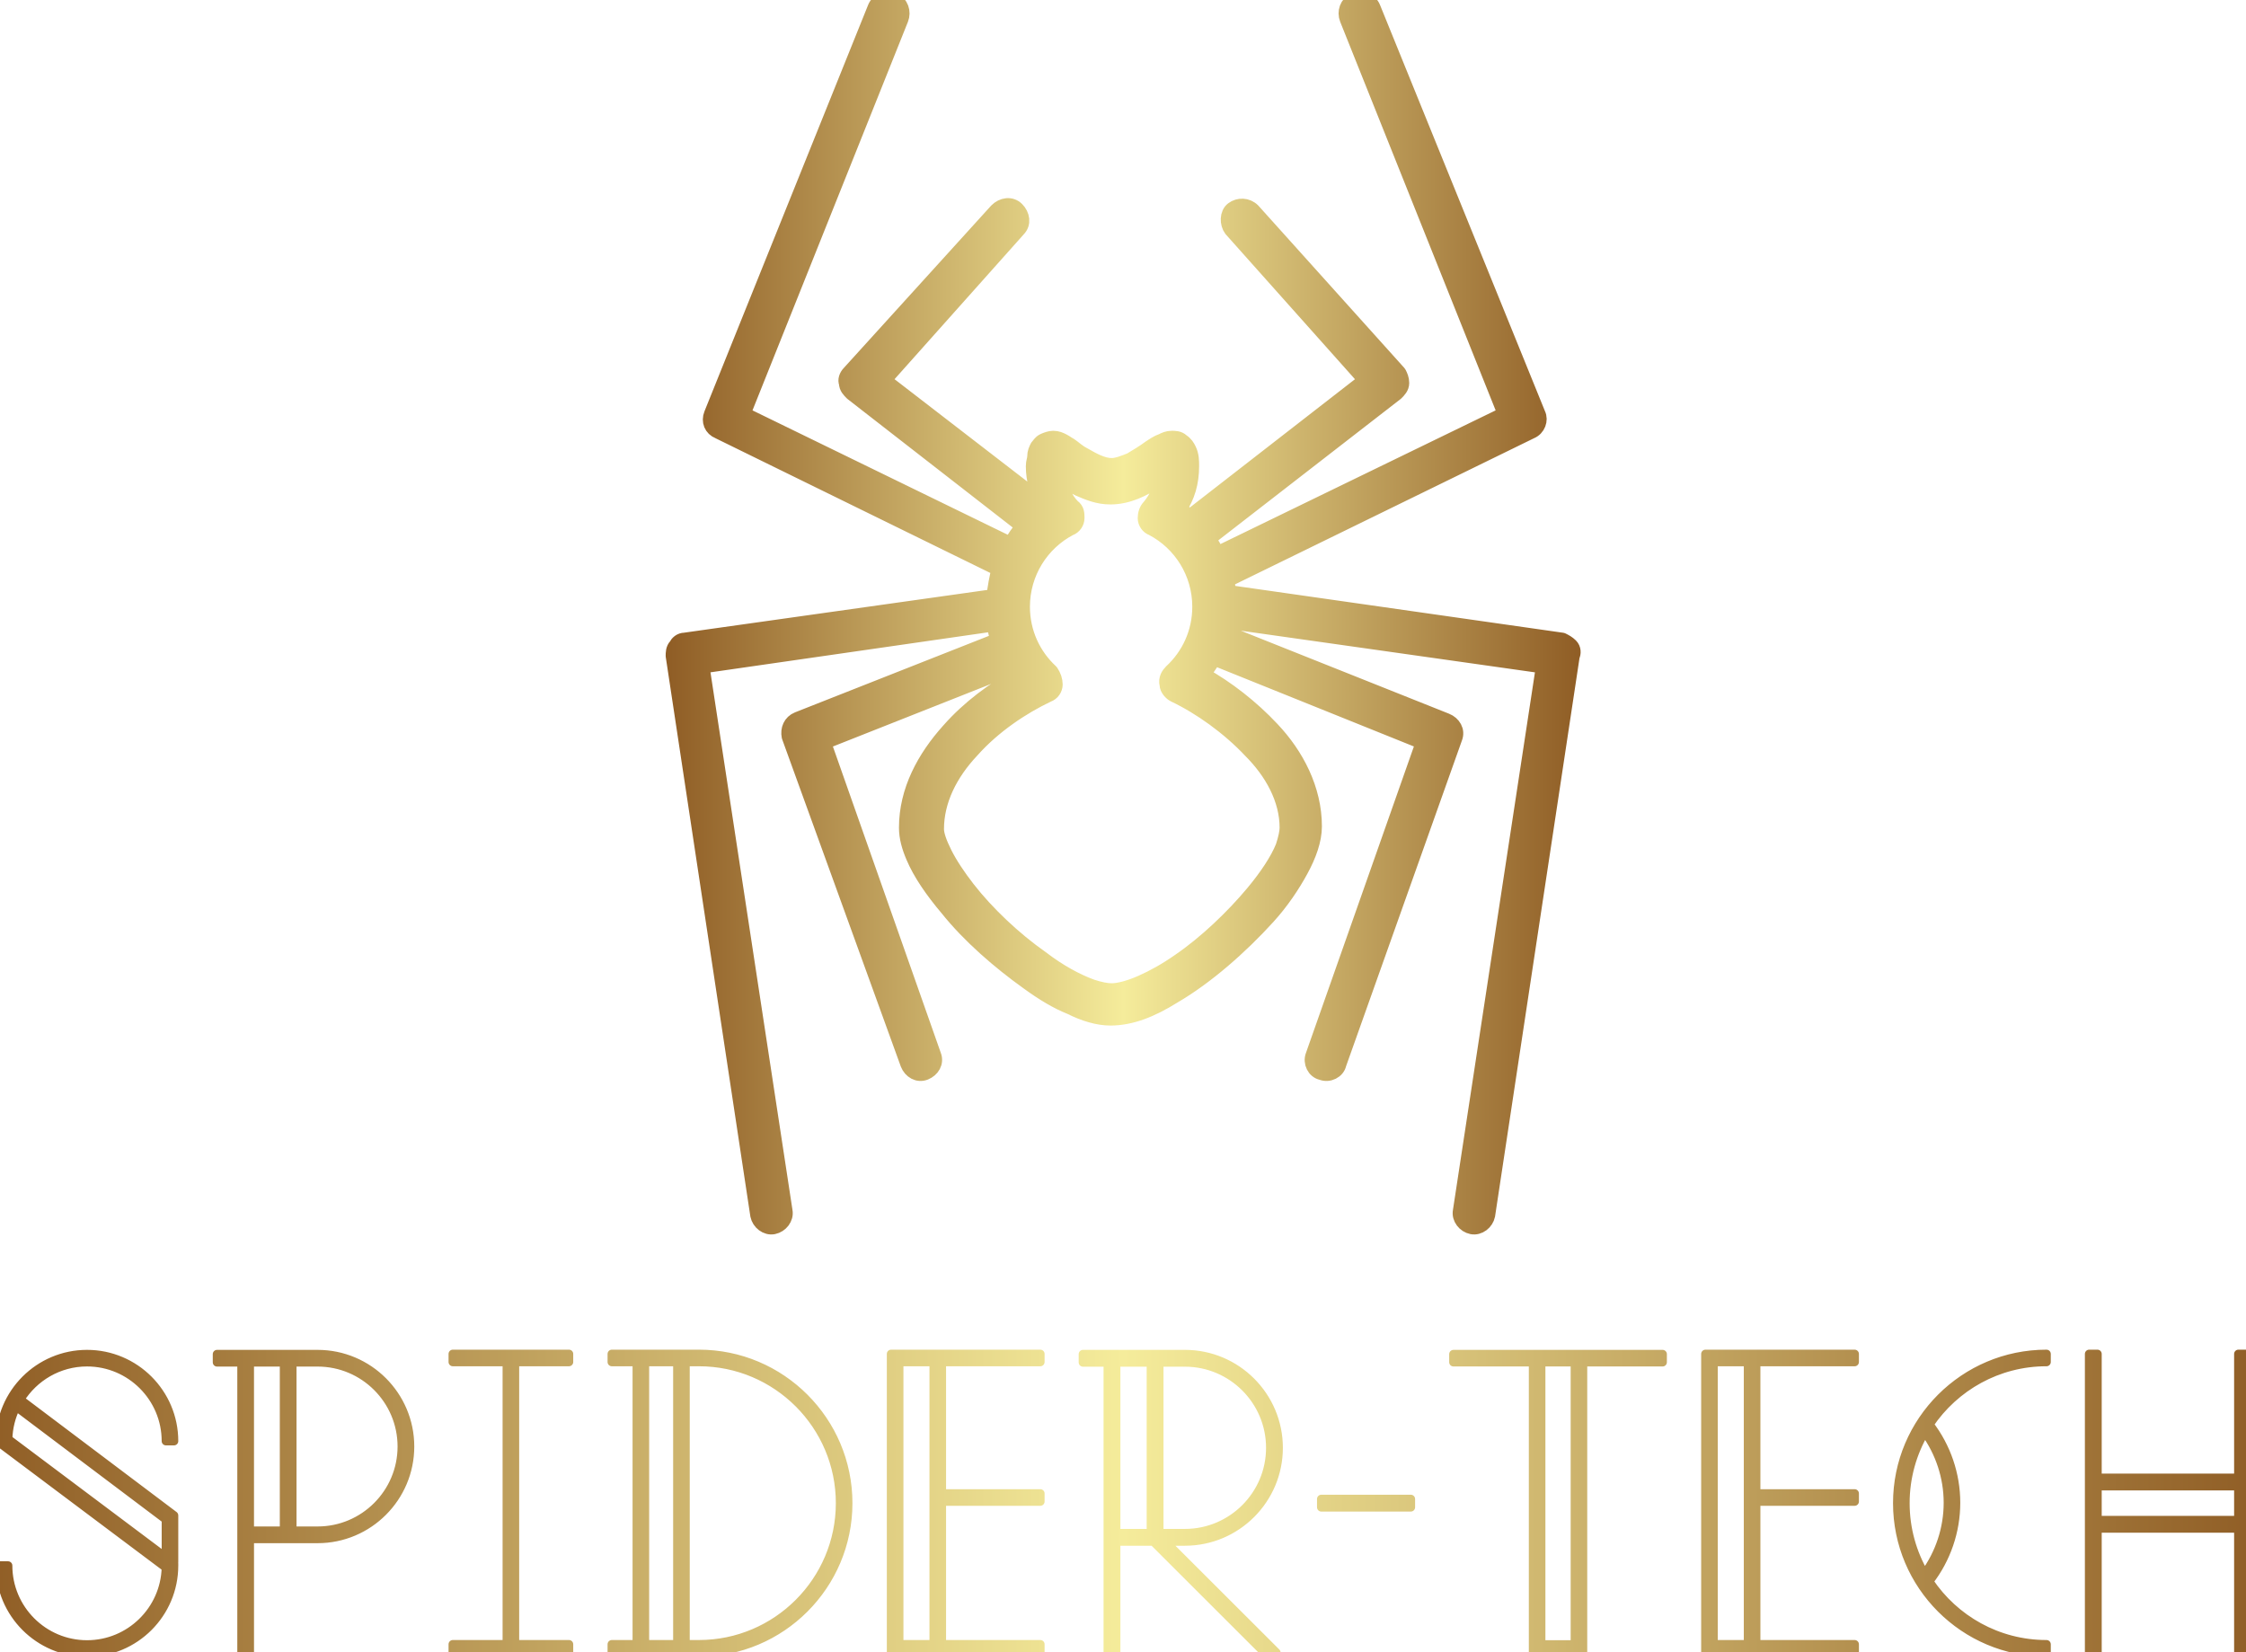
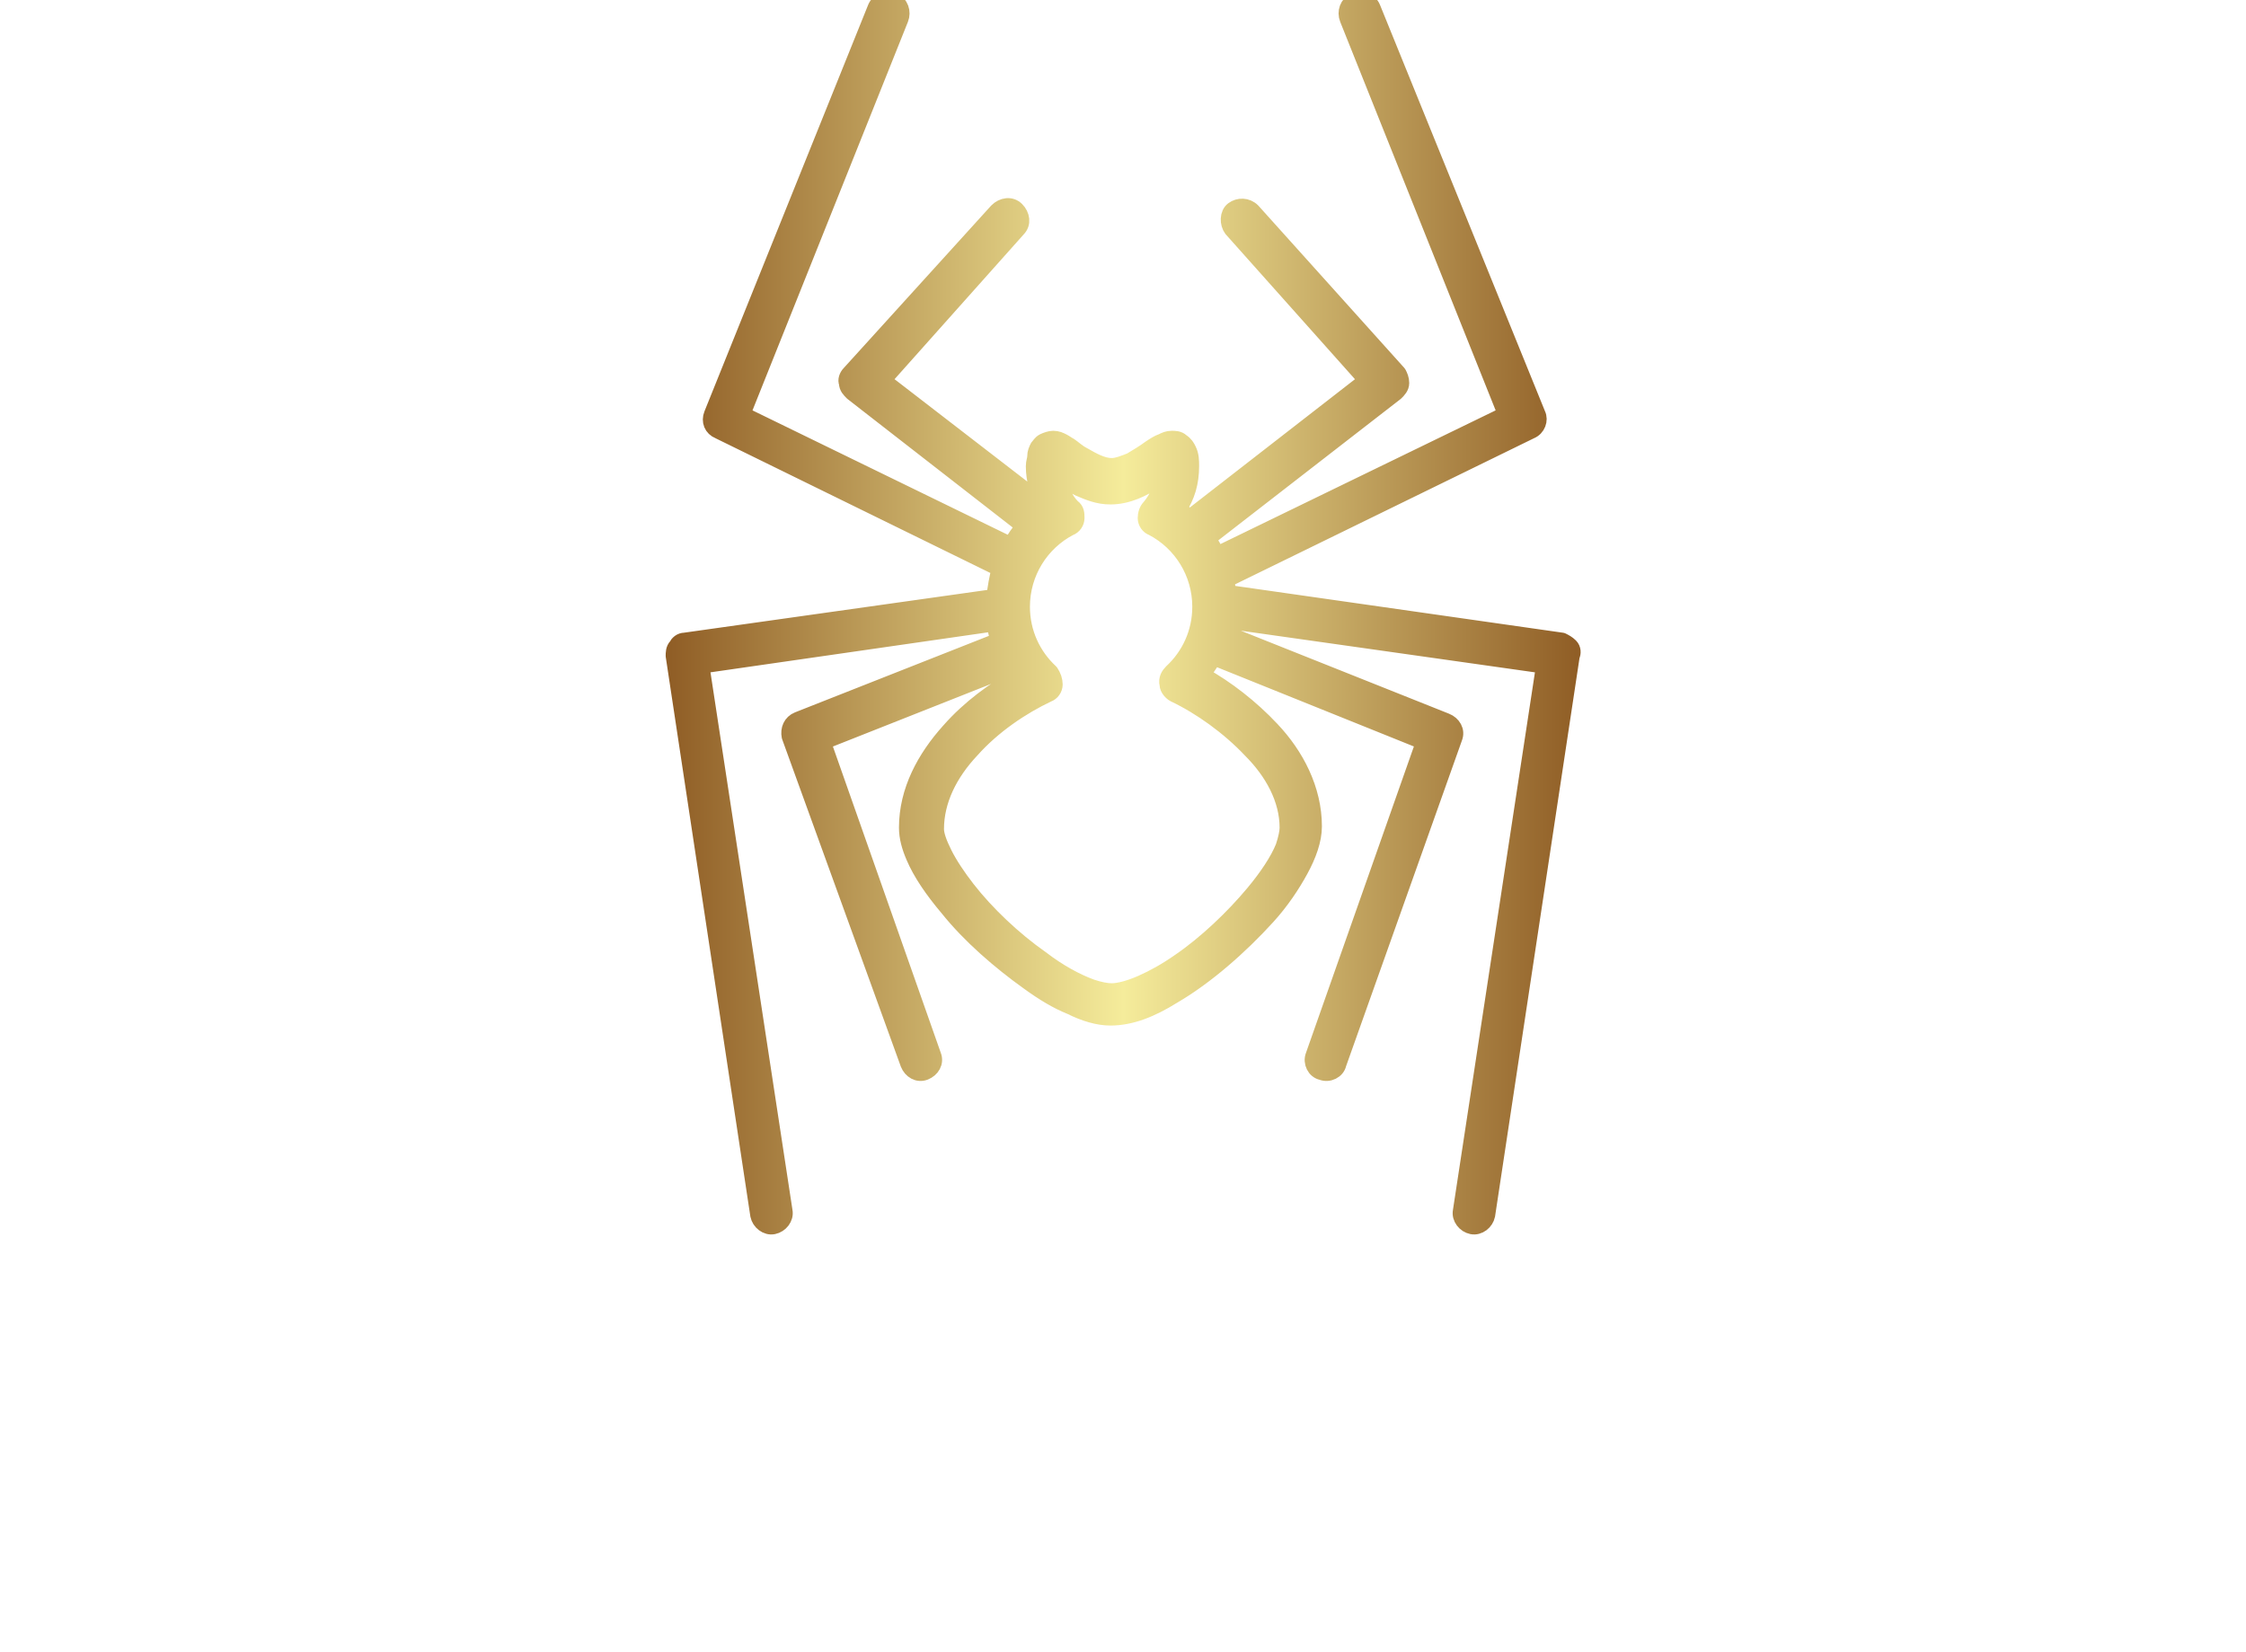
<svg xmlns="http://www.w3.org/2000/svg" viewBox="0 0 350 257.528">
  <defs id="SvgjsDefs4492">
    <linearGradient id="SvgjsLinearGradient4497">
      <stop id="SvgjsStop4498" stop-color="#905e26" offset="0" />
      <stop id="SvgjsStop4499" stop-color="#f5ec9b" offset="0.5" />
      <stop id="SvgjsStop4500" stop-color="#905e26" offset="1" />
    </linearGradient>
    <linearGradient id="SvgjsLinearGradient4501">
      <stop id="SvgjsStop4502" stop-color="#905e26" offset="0" />
      <stop id="SvgjsStop4503" stop-color="#f5ec9b" offset="0.5" />
      <stop id="SvgjsStop4504" stop-color="#905e26" offset="1" />
    </linearGradient>
  </defs>
  <g id="SvgjsG4493" featurekey="symbolFeature-0" transform="matrix(2.126,0,0,2.126,64.615,-10.677)" fill="url(#SvgjsLinearGradient4497)" stroke="url(#SvgjsLinearGradient4497)" stroke-width="1.2" stroke-linejoin="round" stroke-linecap="round">
    <path d="M84.7,52.4c-0.2-0.2-0.4-0.3-0.6-0.4l-24.5-3.5c0-0.3-0.1-0.7-0.1-1l22.3-10.9c0.5-0.2,0.7-0.8,0.5-1.2L70.2,5.6  c-0.2-0.5-0.8-0.7-1.3-0.5c-0.5,0.2-0.7,0.8-0.5,1.3l11.6,29L58.8,45.7c-0.2-0.4-0.4-0.8-0.7-1.2l13.8-10.7c0.2-0.2,0.4-0.4,0.4-0.7  c0-0.3-0.1-0.5-0.2-0.7L61.4,20.5c-0.4-0.4-1-0.4-1.4-0.1s-0.4,1-0.1,1.4l9.9,11.1L56.8,43c-0.3-0.2-0.5-0.5-0.8-0.7  c0.6-0.9,0.9-1.9,0.9-3.1c0-0.4,0-0.8-0.2-1.2c-0.1-0.2-0.2-0.4-0.5-0.6c-0.2-0.2-0.5-0.2-0.7-0.2c-0.3,0-0.5,0.1-0.7,0.2  c-0.3,0.1-0.6,0.3-0.9,0.5c-0.4,0.3-0.9,0.6-1.4,0.9c-0.5,0.2-1,0.4-1.4,0.4c-0.7,0-1.4-0.4-2.1-0.8c-0.4-0.2-0.7-0.5-1-0.7  c-0.2-0.1-0.3-0.2-0.5-0.3c-0.2-0.1-0.4-0.2-0.7-0.2c-0.2,0-0.5,0.1-0.7,0.2c-0.2,0.1-0.3,0.3-0.4,0.4c-0.1,0.2-0.2,0.4-0.2,0.7  c0,0.2-0.1,0.4-0.1,0.7c0,1,0.3,2,0.7,2.8l-11.8-9.1l9.9-11.1c0.4-0.4,0.3-1-0.1-1.4s-1-0.3-1.4,0.1L31.9,32.4  c-0.2,0.2-0.3,0.5-0.2,0.7c0,0.3,0.2,0.5,0.4,0.7l12.6,9.8c-0.4,0.4-0.7,0.9-1,1.4l-19.7-9.6l11.6-29c0.2-0.5,0-1.1-0.5-1.3  c-0.5-0.2-1.1,0-1.3,0.5L21.8,35.4c-0.2,0.5,0,1,0.5,1.2l20.6,10.1c-0.2,0.7-0.3,1.4-0.4,2.1L19.8,52c-0.3,0-0.5,0.2-0.6,0.4  C19,52.6,19,52.9,19,53.1l6.2,41c0.1,0.5,0.6,0.9,1.1,0.8c0.5-0.1,0.9-0.6,0.8-1.1l-6.1-40l21.5-3.1c0.1,0.5,0.2,0.9,0.3,1.3  l-14.7,5.8c-0.5,0.2-0.7,0.7-0.6,1.2L36.2,83c0.2,0.5,0.7,0.8,1.2,0.6c0.5-0.2,0.8-0.7,0.6-1.2l-8.1-23l13.9-5.5  c0.2,0.3,0.3,0.5,0.5,0.7c-1.8,1-3.6,2.3-5.1,4c-1.8,2-3.1,4.4-3.1,7.1c0,0.7,0.2,1.4,0.5,2.1c0.5,1.2,1.4,2.5,2.5,3.8  c1.6,2,3.8,3.9,5.9,5.4c1.1,0.8,2.1,1.4,3.1,1.8c1,0.5,2,0.8,2.9,0.8c1.5,0,3-0.6,4.6-1.6c2.4-1.4,4.9-3.6,6.9-5.8  c1-1.1,1.8-2.3,2.4-3.4c0.6-1.1,1-2.2,1-3.2c0-2.7-1.3-5.2-3.1-7.1c-1.5-1.6-3.3-3-5.1-4c0.3-0.4,0.6-0.9,0.9-1.3L74,59.4l-8.1,23  c-0.2,0.5,0.1,1.1,0.6,1.2c0.5,0.2,1.1-0.1,1.2-0.6l8.5-23.9c0.2-0.5-0.1-1-0.6-1.2l-16.3-6.5c0.1-0.3,0.1-0.6,0.2-0.9l23.3,3.3  l-6.1,40c-0.1,0.5,0.3,1,0.8,1.1c0.5,0.1,1-0.3,1.1-0.8l6.2-41C84.9,52.9,84.9,52.6,84.7,52.4z M64,65.7c0,0.3-0.1,0.8-0.3,1.4  c-0.4,1-1.2,2.2-2.2,3.4c-1.5,1.8-3.5,3.7-5.4,5c-1,0.7-1.9,1.2-2.8,1.6c-0.9,0.4-1.7,0.6-2.2,0.6c-0.4,0-0.9-0.1-1.5-0.3  c-1.1-0.4-2.4-1.1-3.7-2.1c-2-1.4-4-3.3-5.4-5.1c-0.7-0.9-1.3-1.8-1.7-2.6c-0.4-0.8-0.6-1.4-0.6-1.8c0-2.1,1-4.1,2.6-5.8  c1.6-1.8,3.7-3.2,5.6-4.1c0.3-0.1,0.5-0.4,0.5-0.7c0-0.3-0.1-0.6-0.3-0.9c-1.3-1.2-2.1-2.9-2.1-4.8c0-2.5,1.4-4.7,3.5-5.8  c0.3-0.1,0.5-0.4,0.5-0.7c0-0.3,0-0.6-0.3-0.8c-0.6-0.6-0.9-1.4-1-2.3c0.4,0.3,0.9,0.6,1.5,0.9c0.7,0.3,1.4,0.6,2.3,0.6  c1.3,0,2.4-0.6,3.2-1.1c0.3-0.2,0.5-0.3,0.7-0.4c-0.1,0.9-0.5,1.7-1,2.3c-0.2,0.2-0.3,0.5-0.3,0.8c0,0.3,0.2,0.6,0.5,0.7  c2.1,1.1,3.5,3.3,3.5,5.8c0,1.9-0.8,3.6-2.1,4.8c-0.2,0.2-0.4,0.5-0.3,0.9c0,0.3,0.3,0.6,0.5,0.7c1.9,0.9,4,2.4,5.6,4.1  C62.9,61.6,64,63.6,64,65.7z" />
  </g>
  <g id="SvgjsG4494" featurekey="nameFeature-0" transform="matrix(1.661,0,0,1.661,-3.32,191.074)" fill="url(#SvgjsLinearGradient4501)" stroke="url(#SvgjsLinearGradient4501)" stroke-width="0.8" stroke-linejoin="round" stroke-linecap="round">
-     <path d="M10.162 12.776 c-2.648 0 -4.969 1.402 -6.279 3.498 l14.441 10.881 l0 4.389 l-0.166 0 l0.166 0.124 l0 0.189 c0 4.501 -3.662 8.162 -8.162 8.162 s-8.162 -3.661 -8.162 -8.162 l0.757 0 c0 4.083 3.322 7.405 7.405 7.405 c4.021 0 7.304 -3.221 7.404 -7.218 l-15.566 -11.674 l0 -0.189 c0 -4.501 3.661 -8.162 8.162 -8.162 s8.162 3.661 8.162 8.162 l-0.757 0 c0 -4.083 -3.322 -7.405 -7.406 -7.405 z M17.568 27.532 l-14.056 -10.591 c-0.453 0.928 -0.726 1.959 -0.753 3.052 l14.809 11.107 l0 -3.568 z M31.796 12.02 c4.78 0 8.669 3.888 8.669 8.668 s-3.889 8.669 -8.669 8.669 l-6.367 0 l0 10.663 l-0.767 0 l0 -27.233 l-2.301 0 l0 -0.767 l9.436 0 z M25.428 12.787 l0 15.803 l3.222 0 l0 -15.803 l-3.222 0 z M31.796 28.589 c4.357 0 7.902 -3.544 7.902 -7.901 s-3.545 -7.902 -7.902 -7.902 l-2.378 0 l0 15.802 l2.378 0 z M55.378 12.757 l-5.07 -0 l0 26.486 l5.07 0 l0 0.757 l-10.897 0 l0 -0.757 l5.07 0 l0 -26.486 l-5.07 0 l0 -0.757 l10.897 0 l0 0.757 z M67.573 12 c7.72 0 14 6.28 14 14 s-6.28 14 -14 14 l-8.173 0 l0 -0.757 l2.346 0 l0 -26.486 l-2.346 0 l0 -0.757 l8.173 0 z M65.552 39.243 l0 -26.486 l-3.049 0 l0 26.486 l3.049 0 z M67.573 39.243 c7.302 0 13.243 -5.941 13.243 -13.243 s-5.941 -13.243 -13.243 -13.243 l-1.264 0 l0 26.486 l1.264 0 z M99.6 12.757 l-9.243 0 l0 12.335 l9.243 0 l0 0.757 l-9.243 0 l0 13.395 l9.243 0 l0 0.757 l-14 0 l0 -28 l14 0 l0 0.757 z M89.6 39.243 l0 -26.486 l-3.243 0 l0 26.486 l3.243 0 z M109.978 28.82 l0 -16.022 l-3.267 0 l0 16.022 l3.267 0 z M110.756 12.797 l0 16.022 l2.411 0 c4.418 0 8.011 -3.593 8.011 -8.011 s-3.593 -8.011 -8.011 -8.011 l-2.411 0 z M106.711 40.019 l-0.778 0 l0 -27.222 l-2.333 0 l0 -0.778 l9.567 0 c4.846 0 8.789 3.943 8.789 8.789 s-3.943 8.789 -8.789 8.789 l-1.859 0 l10.434 10.422 l-1.105 0 l-10.43 -10.422 l-3.496 0 l0 10.422 z M134.36 26.389 l-8.4 0 l0 -0.778 l8.4 0 l0 0.778 z M138.36 12.02 l19.623 -0 l0 0.757 l-7.472 0 l0 27.243 l-4.679 0 l0 -27.243 l-7.472 0 l0 -0.757 z M149.756 39.263 l0 -26.486 l-3.17 0 l0 26.486 l3.17 0 z M176 12.757 l-9.243 0 l0 12.335 l9.243 0 l0 0.757 l-9.243 0 l0 13.395 l9.243 0 l0 0.757 l-14 0 l0 -28 l14 0 l0 0.757 z M166 39.243 l0 -26.486 l-3.243 0 l0 26.486 l3.243 0 z M194 12.757 c-4.571 0 -8.609 2.329 -10.99 5.862 c1.613 2.098 2.498 4.689 2.498 7.345 c0 2.673 -0.894 5.274 -2.523 7.379 c2.377 3.555 6.427 5.901 11.015 5.901 l0 0.757 c-7.72 0 -14 -6.28 -14 -14 s6.28 -14 14 -14 l0 0.757 z M184.752 25.964 c0 -2.393 -0.773 -4.726 -2.175 -6.65 c-1.154 1.964 -1.819 4.249 -1.819 6.686 c0 2.424 0.658 4.696 1.799 6.652 c1.419 -1.93 2.195 -4.278 2.195 -6.688 z M212 12 l0.778 0 l0 28 l-0.778 0 l0 -11.628 l-13.222 0 l0 11.628 l-0.778 0 l0 -28 l0.778 0 l0 11.628 l13.222 0 l0 -11.628 z M212 27.594 l0 -3.189 l-13.222 0 l0 3.189 l13.222 0 z" />
-   </g>
+     </g>
</svg>